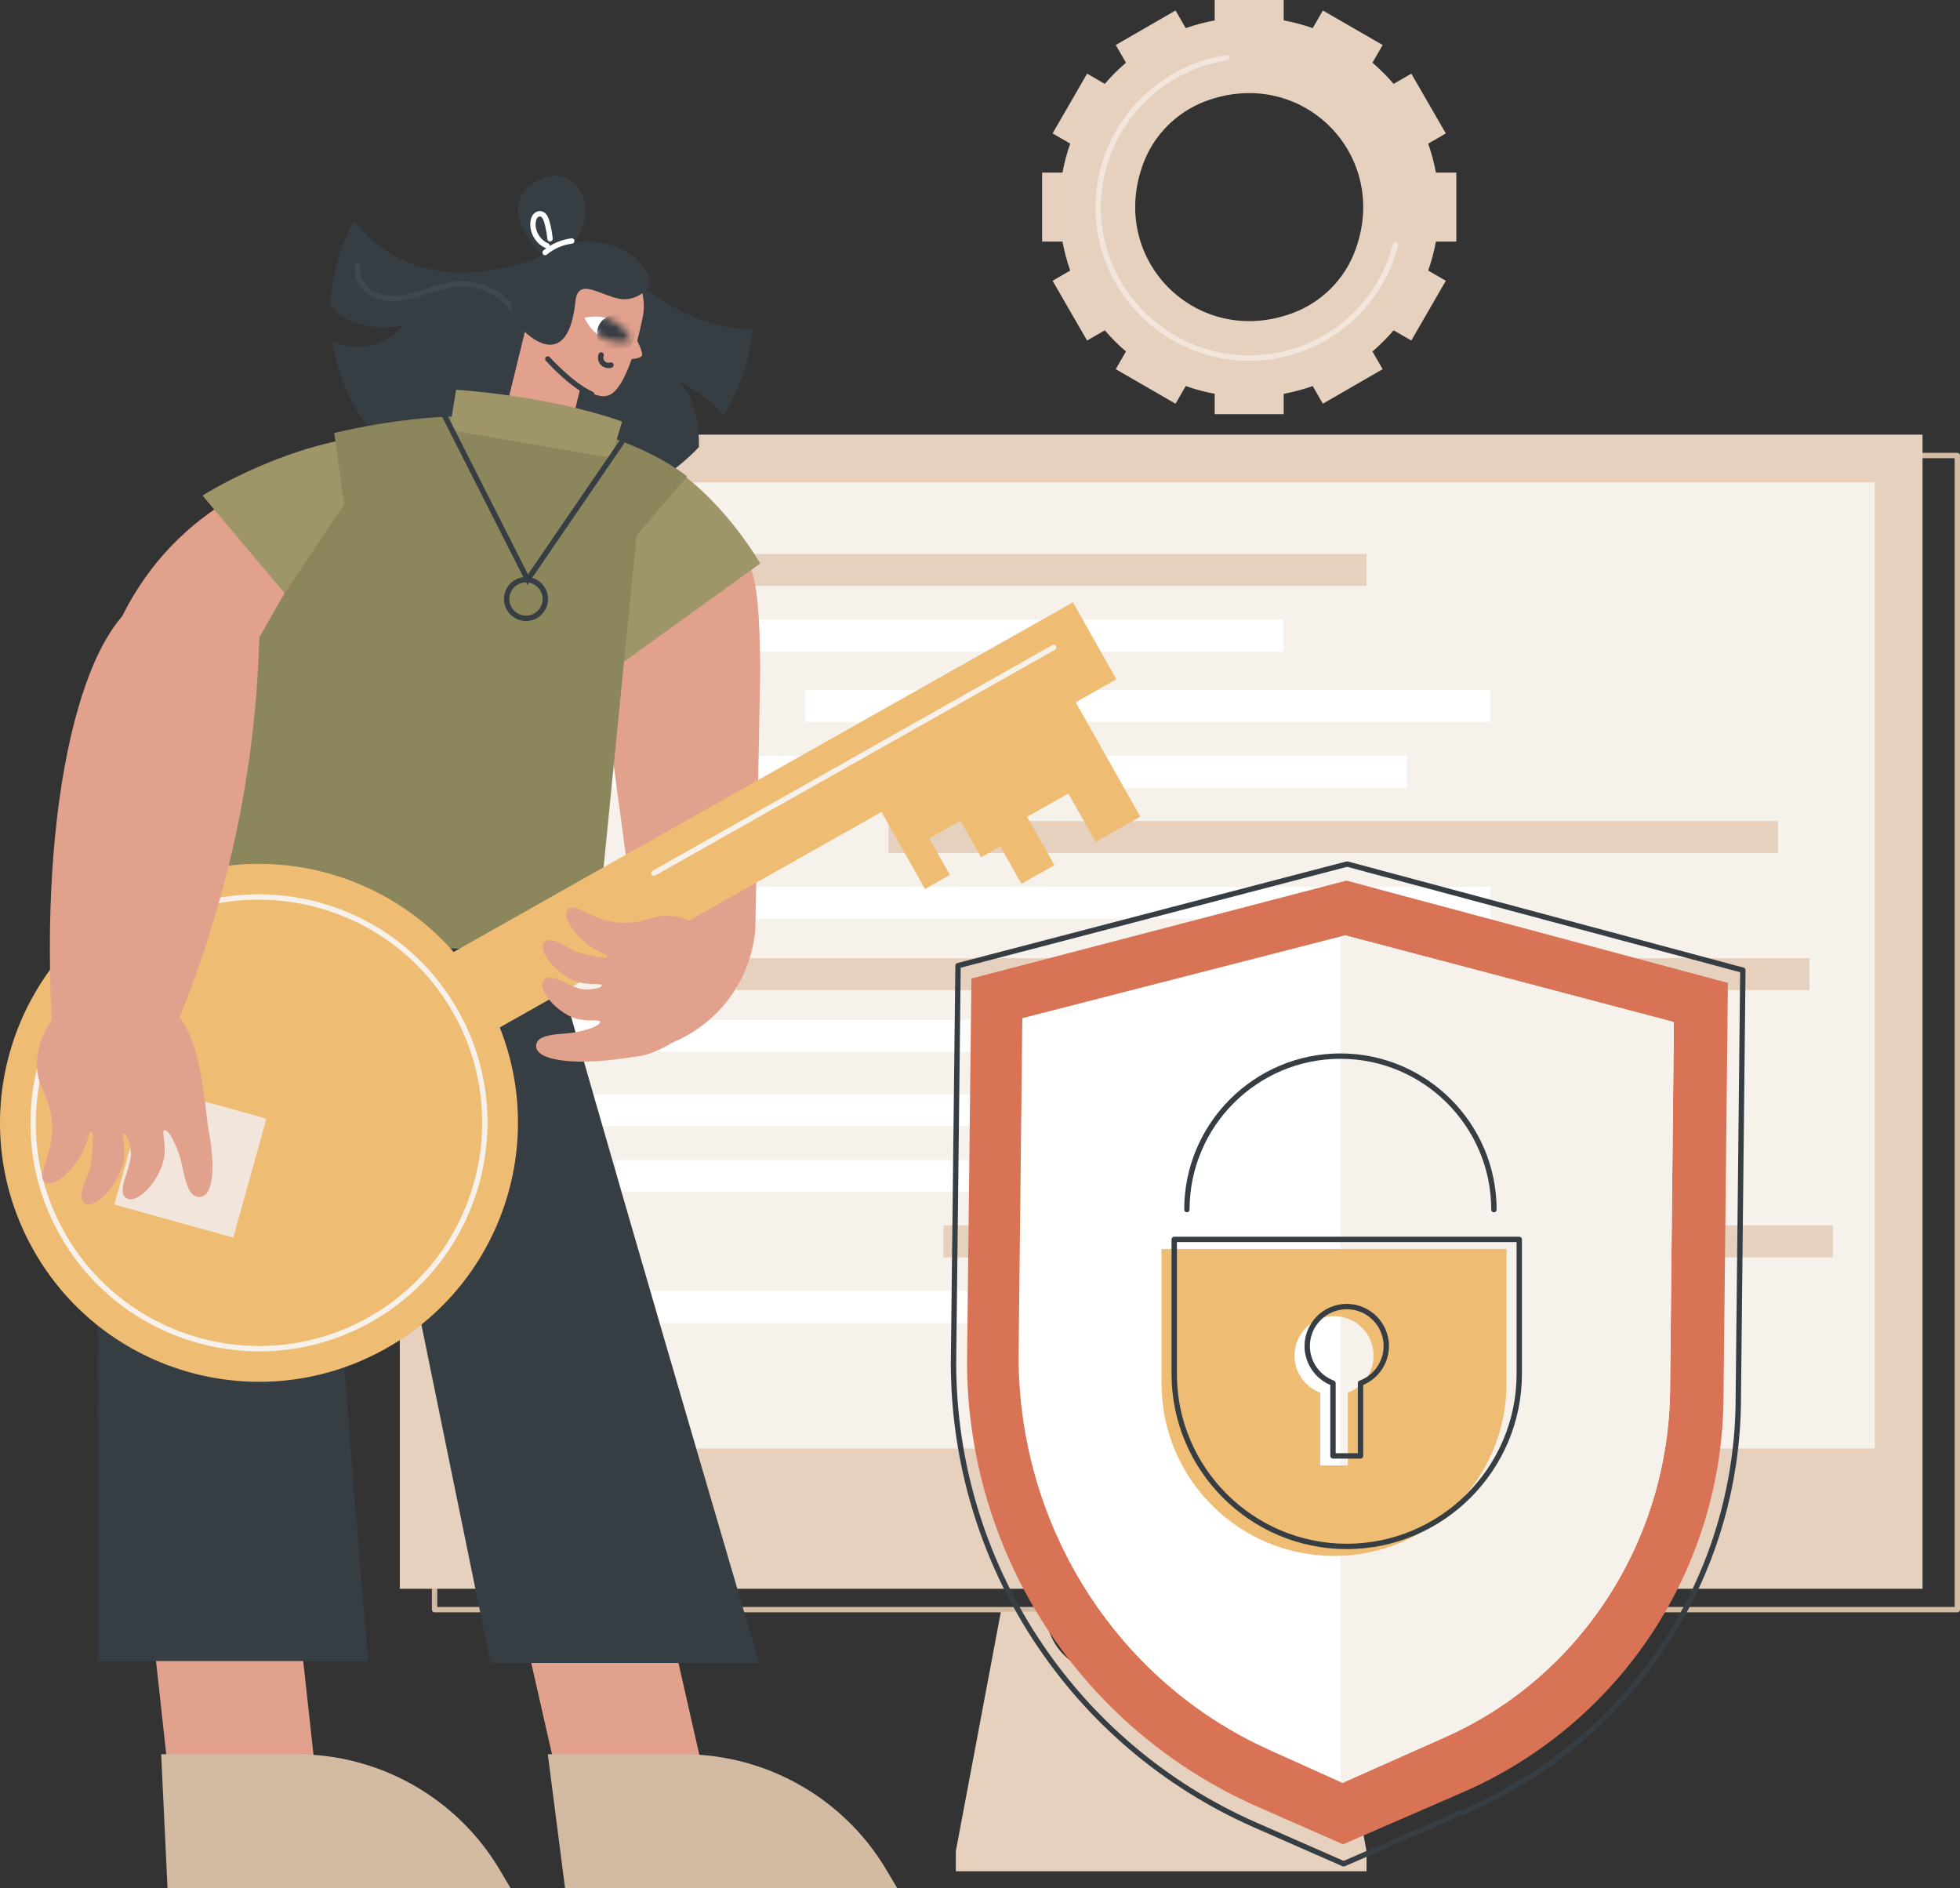
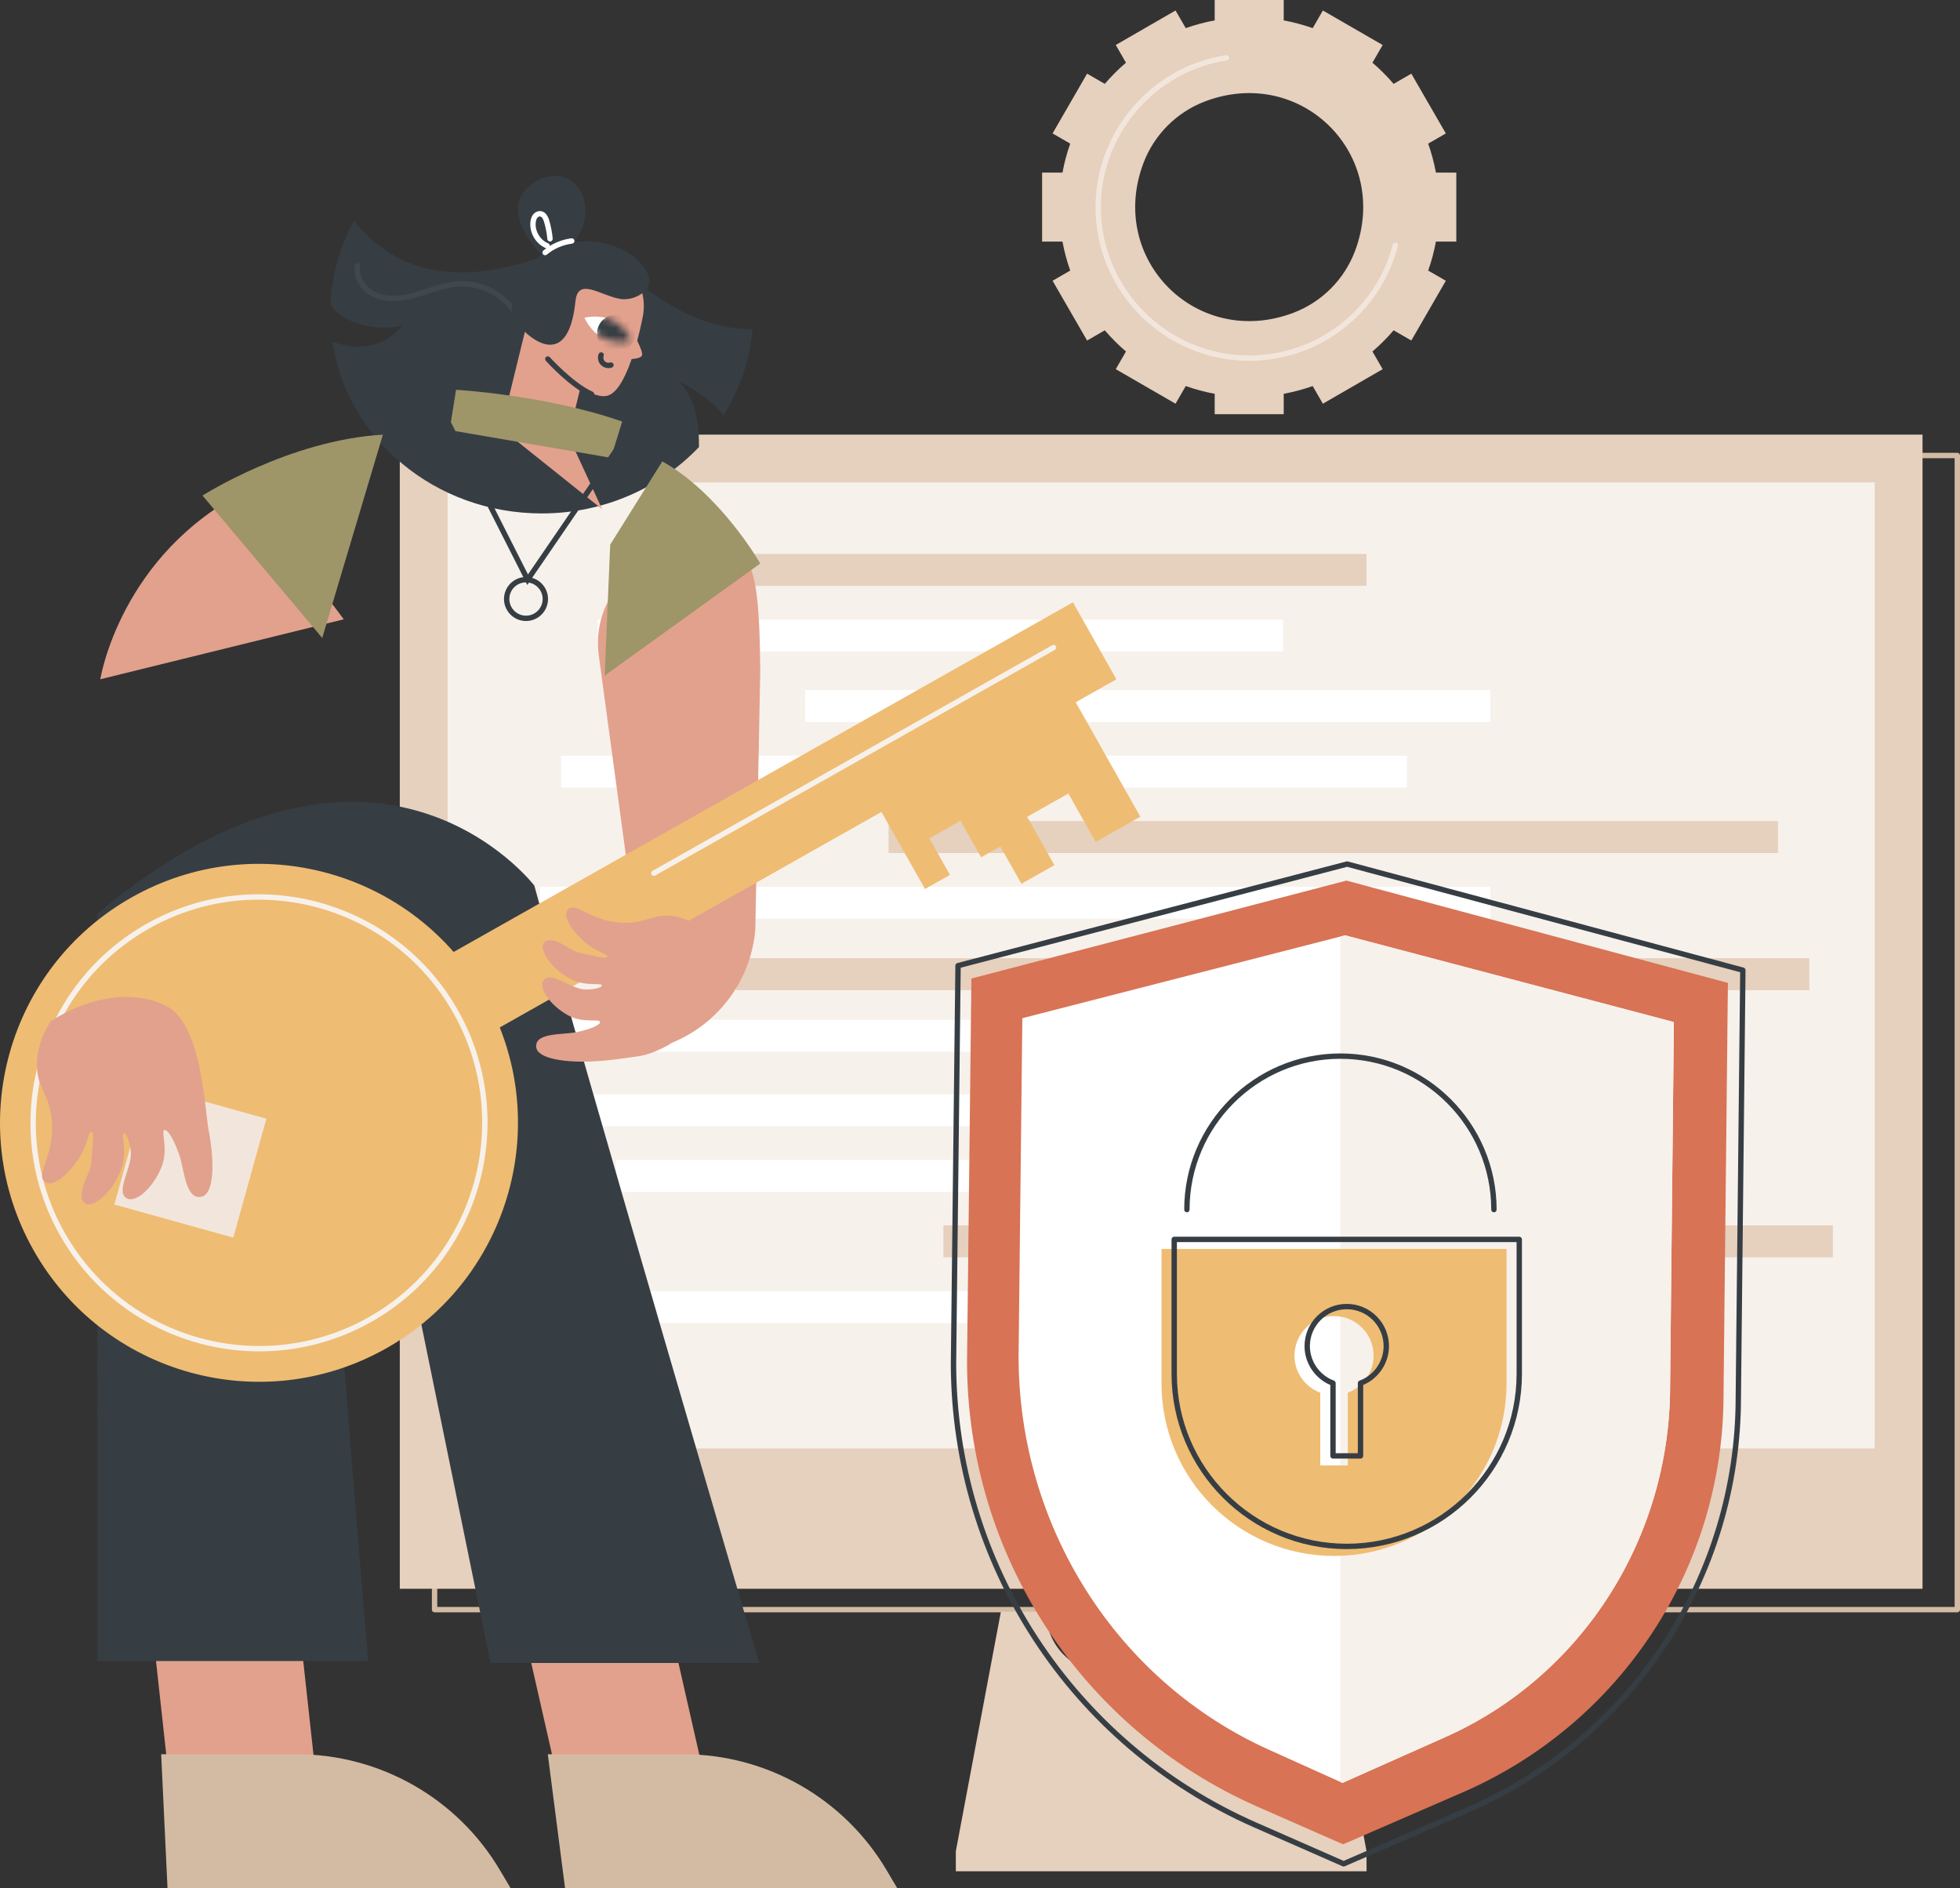
<svg xmlns="http://www.w3.org/2000/svg" width="272" height="262" viewBox="0 0 272 262" fill="none">
  <rect x="0" y="0" width="272" height="262" fill="#333333" stroke="none" />
  <g clip-path="url(#clip0_33_2160)">
    <path d="M271.628 223.735H60.307C60.101 223.735 59.936 223.568 59.936 223.363V63.206C59.936 63 60.103 62.834 60.307 62.834H271.628C271.835 62.834 272 63.001 272 63.206V223.362C272 223.568 271.833 223.733 271.628 223.733V223.735ZM60.679 222.99H271.255V63.579H60.679V222.99Z" fill="#D3BBA3" />
    <path d="M55.481 220.468L266.802 220.468V60.312L55.481 60.312L55.481 220.468Z" fill="#E6D0BE" />
    <path d="M260.172 200.996V66.941L62.111 66.941V200.996H260.172Z" fill="#F7F1EB" />
    <path d="M138.897 223.642H145.154C145.154 228.335 148.959 232.139 153.652 232.139H168.633C173.326 232.139 177.131 228.335 177.131 223.642H183.387L189.644 256.887V259.668H132.644V256.887L138.9 223.642H138.897Z" fill="#E6D0BE" />
    <path d="M94.549 81.297L189.643 81.297V76.863L94.549 76.863V81.297Z" fill="#E6D0BE" />
    <path d="M82.967 90.412L178.061 90.412V85.978L82.967 85.978V90.412Z" fill="white" />
    <path d="M111.727 100.186L206.821 100.186V95.752L111.727 95.752V100.186Z" fill="white" />
    <path d="M77.876 109.301L195.241 109.301V104.867L77.876 104.867V109.301Z" fill="white" />
    <path d="M123.31 118.375L246.74 118.375V113.941L123.31 113.941V118.375Z" fill="#E6D0BE" />
    <path d="M74.918 127.49L206.821 127.49V123.056L74.918 123.056V127.49Z" fill="white" />
    <path d="M102.165 137.397L251.091 137.397V132.963L102.165 132.963V137.397Z" fill="#E6D0BE" />
    <path d="M78.264 145.948H173.358V141.514H78.264V145.948Z" fill="white" />
    <path d="M74.314 156.284H169.408V151.85H74.314V156.284Z" fill="white" />
    <path d="M85.492 165.401L202.857 165.401V160.967H85.492V165.401Z" fill="white" />
    <path d="M130.926 174.475L254.356 174.475V170.041L130.926 170.041V174.475Z" fill="#E6D0BE" />
    <path d="M82.535 183.592L214.437 183.592V179.158L82.535 179.158V183.592Z" fill="white" />
    <path d="M202.984 248.719L186.388 255.928L174.564 250.732C150.038 239.955 134.201 215.701 134.201 188.914L134.807 135.786L186.851 122.197L239.79 136.393L239.184 193.534C239.184 217.496 224.965 239.172 202.986 248.719H202.984Z" fill="#D87355" />
    <path d="M200.596 241.039L186.302 247.405L176.117 242.816C154.994 233.297 141.354 211.874 141.354 188.215L141.876 141.289L186.667 129.792L232.292 141.826L231.77 192.298C231.77 213.461 219.524 232.608 200.594 241.039H200.596Z" fill="white" />
    <path d="M186.669 129.792L186.012 129.961V247.275L186.301 247.405L200.594 241.039C219.523 232.608 231.77 213.461 231.77 192.298L232.292 141.826L186.667 129.792H186.669Z" fill="#F7F1EB" />
    <path d="M186.464 259.01C186.414 259.01 186.361 258.999 186.314 258.977L174.047 253.588C148.474 242.352 131.951 217.045 131.951 189.115L132.581 133.995C132.583 133.828 132.698 133.681 132.86 133.638L186.851 119.54C186.914 119.525 186.979 119.525 187.042 119.54L241.962 134.268C242.126 134.312 242.241 134.463 242.237 134.631L241.607 193.913C241.607 218.926 226.778 241.533 203.83 251.5L186.613 258.979C186.566 258.999 186.515 259.01 186.464 259.01ZM133.322 134.287L132.696 189.119C132.696 216.749 149.045 241.788 174.347 252.905L186.466 258.229L203.534 250.817C226.211 240.967 240.864 218.629 240.864 193.908L241.491 134.912L186.944 120.285L133.322 134.287Z" fill="#363E44" />
    <path d="M161.189 173.312V191.972C161.189 205.194 171.907 215.912 185.13 215.912C198.353 215.912 209.072 205.194 209.072 191.972V173.312H161.187H161.189ZM187.042 193.256V203.355H183.22V193.256C181.133 192.479 179.643 190.475 179.643 188.117C179.643 185.086 182.101 182.629 185.132 182.629C188.163 182.629 190.62 185.086 190.62 188.117C190.62 190.475 189.131 192.481 187.044 193.256H187.042Z" fill="#EFBC73" />
    <path d="M186.895 214.961C173.488 214.961 162.58 204.054 162.58 190.649V171.988C162.58 171.782 162.747 171.616 162.952 171.616H210.836C211.043 171.616 211.208 171.784 211.208 171.988V190.649C211.208 204.054 200.3 214.961 186.893 214.961H186.895ZM163.325 172.361V190.65C163.325 203.646 173.898 214.218 186.895 214.218C199.892 214.218 210.465 203.646 210.465 190.65V172.361H163.325ZM188.807 202.405H184.985C184.779 202.405 184.613 202.237 184.613 202.033V192.187C182.464 191.275 181.037 189.141 181.037 186.795C181.037 183.563 183.666 180.936 186.897 180.936C190.127 180.936 192.757 183.565 192.757 186.795C192.757 189.141 191.33 191.275 189.18 192.187V202.033C189.18 202.239 189.013 202.405 188.808 202.405H188.807ZM185.356 201.66H188.433V191.932C188.433 191.777 188.53 191.636 188.677 191.582C190.671 190.841 192.012 188.916 192.012 186.792C192.012 183.972 189.717 181.677 186.897 181.677C184.076 181.677 181.781 183.972 181.781 186.792C181.781 188.914 183.122 190.839 185.117 191.582C185.262 191.636 185.36 191.777 185.36 191.932V201.66H185.356Z" fill="#363E44" />
    <path d="M207.319 168.227C207.113 168.227 206.947 168.06 206.947 167.856C206.947 156.314 197.558 146.926 186.015 146.926C174.473 146.926 165.083 156.314 165.083 167.856C165.083 168.062 164.916 168.227 164.711 168.227C164.507 168.227 164.34 168.06 164.34 167.856C164.34 155.904 174.064 146.181 186.017 146.181C197.97 146.181 207.694 155.904 207.694 167.856C207.694 168.062 207.527 168.227 207.322 168.227H207.319Z" fill="#363E44" />
    <path d="M94.025 52.794C94.025 52.794 98.516 54.967 100.4 57.648C102.634 54.092 104.06 50.028 104.423 45.676C93.284 45.864 84.36 35.113 84.36 35.113H76.56C60.062 41.603 52.564 34.864 49.129 30.65C47.208 34.143 46.049 38.074 45.86 42.242C47.338 44.874 52.502 46.065 55.846 45.158C55.846 45.158 52.72 49.813 46.125 47.416C48.153 60.887 60.383 71.247 75.172 71.247C83.84 71.247 91.63 67.687 97.001 62.029C97.031 59.108 96.572 54.97 94.023 52.792L94.025 52.794Z" fill="#363E44" />
    <path d="M71.244 43.38C71.129 43.38 71.014 43.326 70.941 43.224C69.298 40.945 66.426 39.582 63.621 39.77C62.31 39.854 61.074 40.229 59.595 40.71L59.481 40.747C58.173 41.173 56.818 41.614 55.41 41.747C54.238 41.86 52.539 41.786 51.103 40.815C49.725 39.881 48.986 38.27 49.261 36.806C49.3 36.605 49.492 36.472 49.695 36.509C49.898 36.546 50.031 36.742 49.992 36.943C49.775 38.101 50.403 39.439 51.521 40.197C52.772 41.044 54.287 41.103 55.339 41.006C56.665 40.881 57.978 40.452 59.25 40.038L59.363 40.001C60.566 39.609 62.064 39.123 63.572 39.025C66.627 38.829 69.756 40.305 71.544 42.787C71.664 42.954 71.627 43.187 71.46 43.307C71.394 43.354 71.318 43.378 71.242 43.378L71.244 43.38Z" fill="#40484C" />
    <path d="M84.494 54.845C81.684 55.958 76.052 49.687 76.052 49.687L74.165 40.646C75.177 36.516 79.346 33.988 83.477 34.999C87.608 36.011 90.136 40.18 89.124 44.312C89.124 44.312 87.356 53.712 84.494 54.847V54.845Z" fill="#E2A18D" />
    <path d="M69.552 59.469L83.573 70.676L78.899 60.538L83.249 42.781L74.186 40.56L69.552 59.469Z" fill="#E2A18D" />
    <path d="M87.783 46.066C87.783 46.066 89.342 48.778 89.089 49.331C88.787 49.991 86.345 49.84 86.345 49.84C86.345 49.84 87.838 46.085 87.782 46.066H87.783Z" fill="#E2A18D" />
    <path d="M81.111 44.093C81.111 44.093 82.528 43.726 84.038 44.096C84.359 44.175 83.124 46.597 82.854 46.376C81.67 45.408 81.111 44.093 81.111 44.093Z" fill="white" />
    <mask id="mask0_33_2160" style="mask-type:luminance" maskUnits="userSpaceOnUse" x="81" y="43" width="7" height="5">
      <path d="M81.111 44.093C81.111 44.093 83.195 43.554 85 44.442C86.806 45.332 87.648 47.313 87.648 47.313C87.648 47.313 85.564 47.851 83.759 46.963C81.954 46.073 81.111 44.093 81.111 44.093Z" fill="white" />
    </mask>
    <g mask="url(#mask0_33_2160)">
      <path d="M84.119 44.045C85.362 43.292 86.981 43.689 87.734 44.932C88.488 46.175 88.091 47.794 86.848 48.547C85.605 49.3 83.985 48.903 83.232 47.66C82.479 46.418 82.876 44.798 84.119 44.045Z" fill="#363E44" />
    </g>
    <path d="M84.436 51.085C84.041 51.085 83.656 50.924 83.377 50.629C83.001 50.229 82.884 49.638 83.077 49.123C83.15 48.93 83.364 48.834 83.556 48.905C83.749 48.977 83.847 49.192 83.774 49.384C83.68 49.636 83.737 49.925 83.919 50.121C84.109 50.322 84.403 50.394 84.668 50.303C84.862 50.236 85.075 50.34 85.141 50.534C85.208 50.729 85.103 50.941 84.909 51.007C84.754 51.061 84.593 51.087 84.435 51.087L84.436 51.085Z" fill="#363E44" />
    <path d="M82.096 55.072C82.045 55.072 81.994 55.062 81.945 55.04C79.103 53.783 75.879 50.214 75.744 50.062C75.608 49.908 75.619 49.673 75.773 49.536C75.925 49.4 76.161 49.411 76.298 49.565C76.33 49.601 79.552 53.167 82.248 54.359C82.435 54.442 82.521 54.663 82.437 54.85C82.376 54.989 82.239 55.072 82.096 55.072Z" fill="#363E44" />
    <path d="M71.468 44.484C70.104 42.463 72.142 37.649 74.986 35.467C78.654 32.654 84.289 33.027 87.638 35.388C88.461 35.969 90.192 37.551 90.126 39.169C90.075 40.428 87.93 41.853 85.941 41.46C83.146 40.906 80.206 38.463 79.858 41.813C78.804 51.967 72.968 46.703 71.468 44.483V44.484Z" fill="#363E44" />
    <path d="M76.563 36.693C76.563 36.693 67.866 29.383 74.165 25.322C80.079 21.509 85.394 30.459 76.563 36.693Z" fill="#363E44" />
    <path d="M75.939 34.483C75.891 34.483 75.844 34.474 75.798 34.456C74.375 33.873 73.453 32.34 73.606 30.81C73.648 30.393 73.762 30.065 73.953 29.807C74.218 29.447 74.648 29.248 75.049 29.296C75.599 29.365 75.998 29.814 76.234 30.633C76.467 31.438 76.624 32.271 76.702 33.107C76.72 33.311 76.57 33.493 76.366 33.512C76.158 33.534 75.979 33.38 75.96 33.176C75.888 32.387 75.737 31.6 75.518 30.84C75.435 30.555 75.253 30.074 74.956 30.037C74.822 30.018 74.655 30.108 74.55 30.251C74.441 30.4 74.375 30.608 74.346 30.886C74.226 32.077 74.972 33.316 76.079 33.769C76.269 33.846 76.361 34.064 76.281 34.255C76.222 34.398 76.084 34.486 75.937 34.486L75.939 34.483Z" fill="white" />
    <path d="M75.65 35.42C75.543 35.42 75.439 35.374 75.364 35.286C75.233 35.129 75.253 34.895 75.41 34.761C76.504 33.844 77.887 33.243 79.304 33.071C79.507 33.042 79.694 33.191 79.718 33.395C79.743 33.599 79.598 33.785 79.394 33.81C78.119 33.966 76.874 34.506 75.888 35.332C75.819 35.389 75.732 35.418 75.648 35.418L75.65 35.42Z" fill="white" />
    <path d="M43.611 244.467H23.182L20.407 219.154H40.838L43.611 244.467Z" fill="#E2A18D" />
    <path d="M41.162 243.427H22.366L23.246 262H70.85L69.388 259.528C63.487 249.55 52.755 243.429 41.162 243.429V243.427Z" fill="#D3BBA3" />
    <path d="M97.267 244.467H76.837L71.205 219.679H91.635L97.267 244.467Z" fill="#E2A18D" />
    <path d="M94.817 243.427H76.019L78.414 262H124.505L123.043 259.528C117.143 249.55 106.41 243.429 94.817 243.429V243.427Z" fill="#D3BBA3" />
    <path d="M13.495 126.811L13.53 230.493H51.082C51.082 230.493 44.142 148.341 44.554 138.523H49.221L68.076 230.764H105.35C105.35 230.764 80.79 147.345 74.15 122.889C74.15 122.889 52.34 94.303 13.497 126.811H13.495Z" fill="#363E44" />
    <path d="M13.919 94.259C13.919 94.259 16.648 76.939 34.28 68.028L47.706 85.939L13.919 94.259Z" fill="#E2A18D" />
    <path d="M44.718 88.526L28.103 68.766C28.103 68.766 40.172 61.056 53.137 60.318L44.718 88.526Z" fill="#9E9569" />
    <path d="M95.844 76.613C88.059 76.468 81.998 83.334 83.109 91.04L88.272 129.154L93.321 144.668C99.779 142.009 104.213 135.969 104.82 129.012L105.504 92.959C105.35 73.324 103.127 76.748 95.844 76.613Z" fill="#E2A18D" />
    <path d="M105.504 78.194C105.504 78.194 99.988 68.525 91.912 64.025L84.681 75.573L83.916 93.754L105.504 78.195V78.194Z" fill="#9E9569" />
-     <path d="M9.641 130.03L82.589 132.195L88.341 74.298L95.364 66.135C95.364 66.135 79.416 52.35 46.38 60.085L47.753 70.007C47.753 70.007 19.399 111.84 9.643 130.03H9.641Z" fill="#8B865C" />
    <path d="M62.395 59.683L63.288 54.087C63.288 54.087 75.83 54.813 86.344 58.496L84.789 63.533L62.395 59.683Z" fill="#9E9569" />
    <path d="M73.174 81.169L61.248 57.616C61.155 57.432 61.228 57.209 61.412 57.117C61.596 57.024 61.819 57.098 61.912 57.28L73.27 79.712L86.037 61.054C86.154 60.884 86.385 60.842 86.556 60.958C86.725 61.075 86.768 61.306 86.652 61.475L73.174 81.171V81.169Z" fill="#363E44" />
    <path d="M72.997 86.175C71.313 86.175 69.942 84.806 69.942 83.121C69.942 81.436 71.311 80.066 72.997 80.066C74.682 80.066 76.052 81.436 76.052 83.121C76.052 84.806 74.682 86.175 72.997 86.175ZM72.997 80.812C71.723 80.812 70.686 81.849 70.686 83.123C70.686 84.396 71.723 85.433 72.997 85.433C74.27 85.433 75.307 84.396 75.307 83.123C75.307 81.849 74.27 80.812 72.997 80.812Z" fill="#363E44" />
    <path d="M152.049 116.824L148.26 110.115L142.536 113.347L146.324 120.055L141.746 122.639L129.741 101.38L146.241 92.064L158.247 113.325L152.049 116.824Z" fill="#EFBC73" />
    <path d="M136.156 118.961L133.292 113.887L128.964 116.33L131.828 121.404L128.366 123.358L119.287 107.281L131.765 100.236L140.844 116.315L136.156 118.961Z" fill="#EFBC73" />
    <path d="M67.235 138.145C57.477 120.864 35.557 114.765 18.274 124.522C0.991 134.278 -5.109 156.196 4.649 173.476C14.407 190.757 36.327 196.856 53.61 187.099C70.892 177.342 76.992 155.424 67.235 138.143V138.145Z" fill="#EFBC73" />
    <path d="M148.895 83.581L60.938 133.238L66.97 143.921L154.927 94.264L148.895 83.581Z" fill="#EFBC73" />
    <path d="M35.996 187.523C24.916 187.523 14.143 181.719 8.319 171.404C-0.28 156.174 5.115 136.788 20.346 128.189C35.579 119.591 54.966 124.986 63.565 140.215C72.164 155.445 66.768 174.832 51.538 183.43C46.621 186.204 41.273 187.523 35.996 187.523ZM35.889 124.841C30.734 124.841 25.512 126.128 20.713 128.838C5.838 137.235 0.571 156.166 8.967 171.039C17.366 185.91 36.298 191.181 51.171 182.783C66.046 174.386 71.315 155.455 62.916 140.582C57.229 130.509 46.708 124.843 35.889 124.843V124.841Z" fill="#F7F1EB" />
    <path d="M90.734 121.54C90.604 121.54 90.477 121.472 90.409 121.351C90.308 121.172 90.371 120.944 90.551 120.844L146.025 89.527C146.204 89.426 146.432 89.49 146.532 89.669C146.633 89.848 146.571 90.076 146.39 90.176L90.916 121.492C90.859 121.524 90.796 121.54 90.734 121.54Z" fill="#F7F1EB" />
    <path d="M32.374 171.739L36.967 155.236L20.461 150.643L15.868 167.147L32.374 171.739Z" fill="#F2E6DC" />
    <path d="M88.916 146.522C87.385 146.735 84.953 147.139 82.533 147.275C78.647 147.495 74.527 146.971 74.408 145.259C74.266 143.223 78.2 143.628 80.083 143.213C82.341 142.714 83.298 142.167 83.273 141.813C83.236 141.308 80.941 142.054 78.799 140.871C76.259 139.467 74.5 136.852 75.58 135.879C76.681 134.886 79.226 137.21 81.136 137.301C82.293 137.357 83.545 137.048 83.524 136.744C83.497 136.338 81.412 136.907 79.399 135.955C76.553 134.609 74.591 131.58 75.562 130.739C76.779 129.684 79.242 131.982 80.265 132.188C82.469 132.632 84.193 133.149 84.289 132.75C84.377 132.387 82.643 132.103 80.959 130.57C79.319 129.076 78.034 127.103 78.796 126.22C79.904 124.932 82.251 128.215 87.047 128.054C89.889 127.96 90.727 126.796 93.37 127.117C93.392 127.12 93.414 127.122 93.436 127.125C96.518 127.524 98.894 130.01 99.296 133.091C99.324 133.306 99.346 133.52 99.36 133.736C99.466 135.261 99.083 136.755 98.74 138.253C97.864 142.091 92.698 145.767 88.918 146.524L88.916 146.522Z" fill="#E2A18D" />
    <path d="M28.95 156.821C28.41 154.005 28.042 141.929 22.952 139.528C17.825 137.11 11.754 138.66 6.997 141.744C6.991 141.766 6.985 141.791 6.98 141.813C6.142 143.14 5.093 145.254 5.125 147.851C5.161 150.811 6.566 151.565 7.091 154.682C7.976 159.945 4.703 163.017 6.287 164.048C7.375 164.756 9.359 163.049 10.764 161.021C12.206 158.939 12.264 156.985 12.676 157.027C13.128 157.074 12.814 159.052 12.65 161.546C12.575 162.704 10.404 165.757 11.747 166.944C12.818 167.89 15.868 165.281 16.931 161.944C17.683 159.584 16.749 157.368 17.192 157.279C17.524 157.211 18.049 158.545 18.159 159.83C18.34 161.949 16.153 165.097 17.411 166.164C18.644 167.211 21.267 164.884 22.44 161.878C23.428 159.344 22.268 156.922 22.819 156.808C23.205 156.727 23.95 157.703 24.833 160.117C25.57 162.133 25.703 166.527 27.929 166.071C29.8 165.688 29.768 161.07 28.952 156.818L28.95 156.821Z" fill="#E2A18D" />
-     <path d="M35.982 88.47C37.077 86.545 38.171 84.62 39.265 82.694C38.995 82.498 38.576 82.212 38.036 81.912C38.036 81.912 31.462 78.261 20.588 82.753C11.563 86.481 5.299 110.873 7.289 143.576L18.379 155.276C25 142.63 31.82 125.577 34.662 104.742C35.442 99.024 35.846 93.582 35.981 88.47H35.982Z" fill="#E2A18D" />
    <path d="M202.101 23.949H199.27C199.017 22.57 198.656 21.227 198.196 19.932L200.647 18.517L195.856 10.221L193.4 11.639C192.498 10.584 191.515 9.601 190.462 8.701L191.879 6.246L183.582 1.456L182.167 3.906C180.871 3.446 179.529 3.085 178.149 2.832V0H168.569V2.83C167.189 3.083 165.846 3.445 164.551 3.904L163.136 1.454L154.839 6.244L156.256 8.7C155.2 9.601 154.218 10.584 153.317 11.638L150.862 10.219L146.071 18.515L148.521 19.93C148.062 21.226 147.701 22.568 147.447 23.948H144.617V33.527H147.447C147.701 34.907 148.062 36.249 148.521 37.544L146.071 38.959L150.862 47.255L153.317 45.837C154.219 46.892 155.202 47.875 156.256 48.775L154.839 51.23L163.136 56.021L164.551 53.571C165.846 54.03 167.189 54.391 168.569 54.645V57.475H178.149V54.645C179.529 54.391 180.871 54.03 182.167 53.571L183.582 56.021L191.879 51.23L190.462 48.775C191.517 47.873 192.5 46.891 193.4 45.837L195.856 47.255L200.647 38.959L198.196 37.544C198.656 36.249 199.017 34.907 199.27 33.527H202.101V23.948V23.949ZM188.032 34.858C186.544 38.794 183.413 41.923 179.478 43.41C166.103 48.466 153.63 35.992 158.686 22.62C160.174 18.684 163.305 15.555 167.24 14.068C180.615 9.012 193.088 21.486 188.032 34.859V34.858Z" fill="#E6D0BE" />
    <path d="M173.358 50.069C161.596 50.069 152.027 40.501 152.027 28.74C152.027 18.269 159.824 9.201 170.164 7.649C170.365 7.622 170.558 7.759 170.588 7.962C170.619 8.164 170.478 8.355 170.276 8.386C160.299 9.883 152.774 18.634 152.774 28.74C152.774 40.089 162.008 49.324 173.36 49.324C182.739 49.324 190.933 42.993 193.287 33.927C193.338 33.728 193.54 33.608 193.741 33.66C193.94 33.713 194.06 33.915 194.008 34.115C191.569 43.508 183.078 50.069 173.361 50.069H173.358Z" fill="#F2E6DC" />
  </g>
  <defs>
    <clipPath id="clip0_33_2160">
      <rect width="272" height="262" fill="white" />
    </clipPath>
  </defs>
</svg>